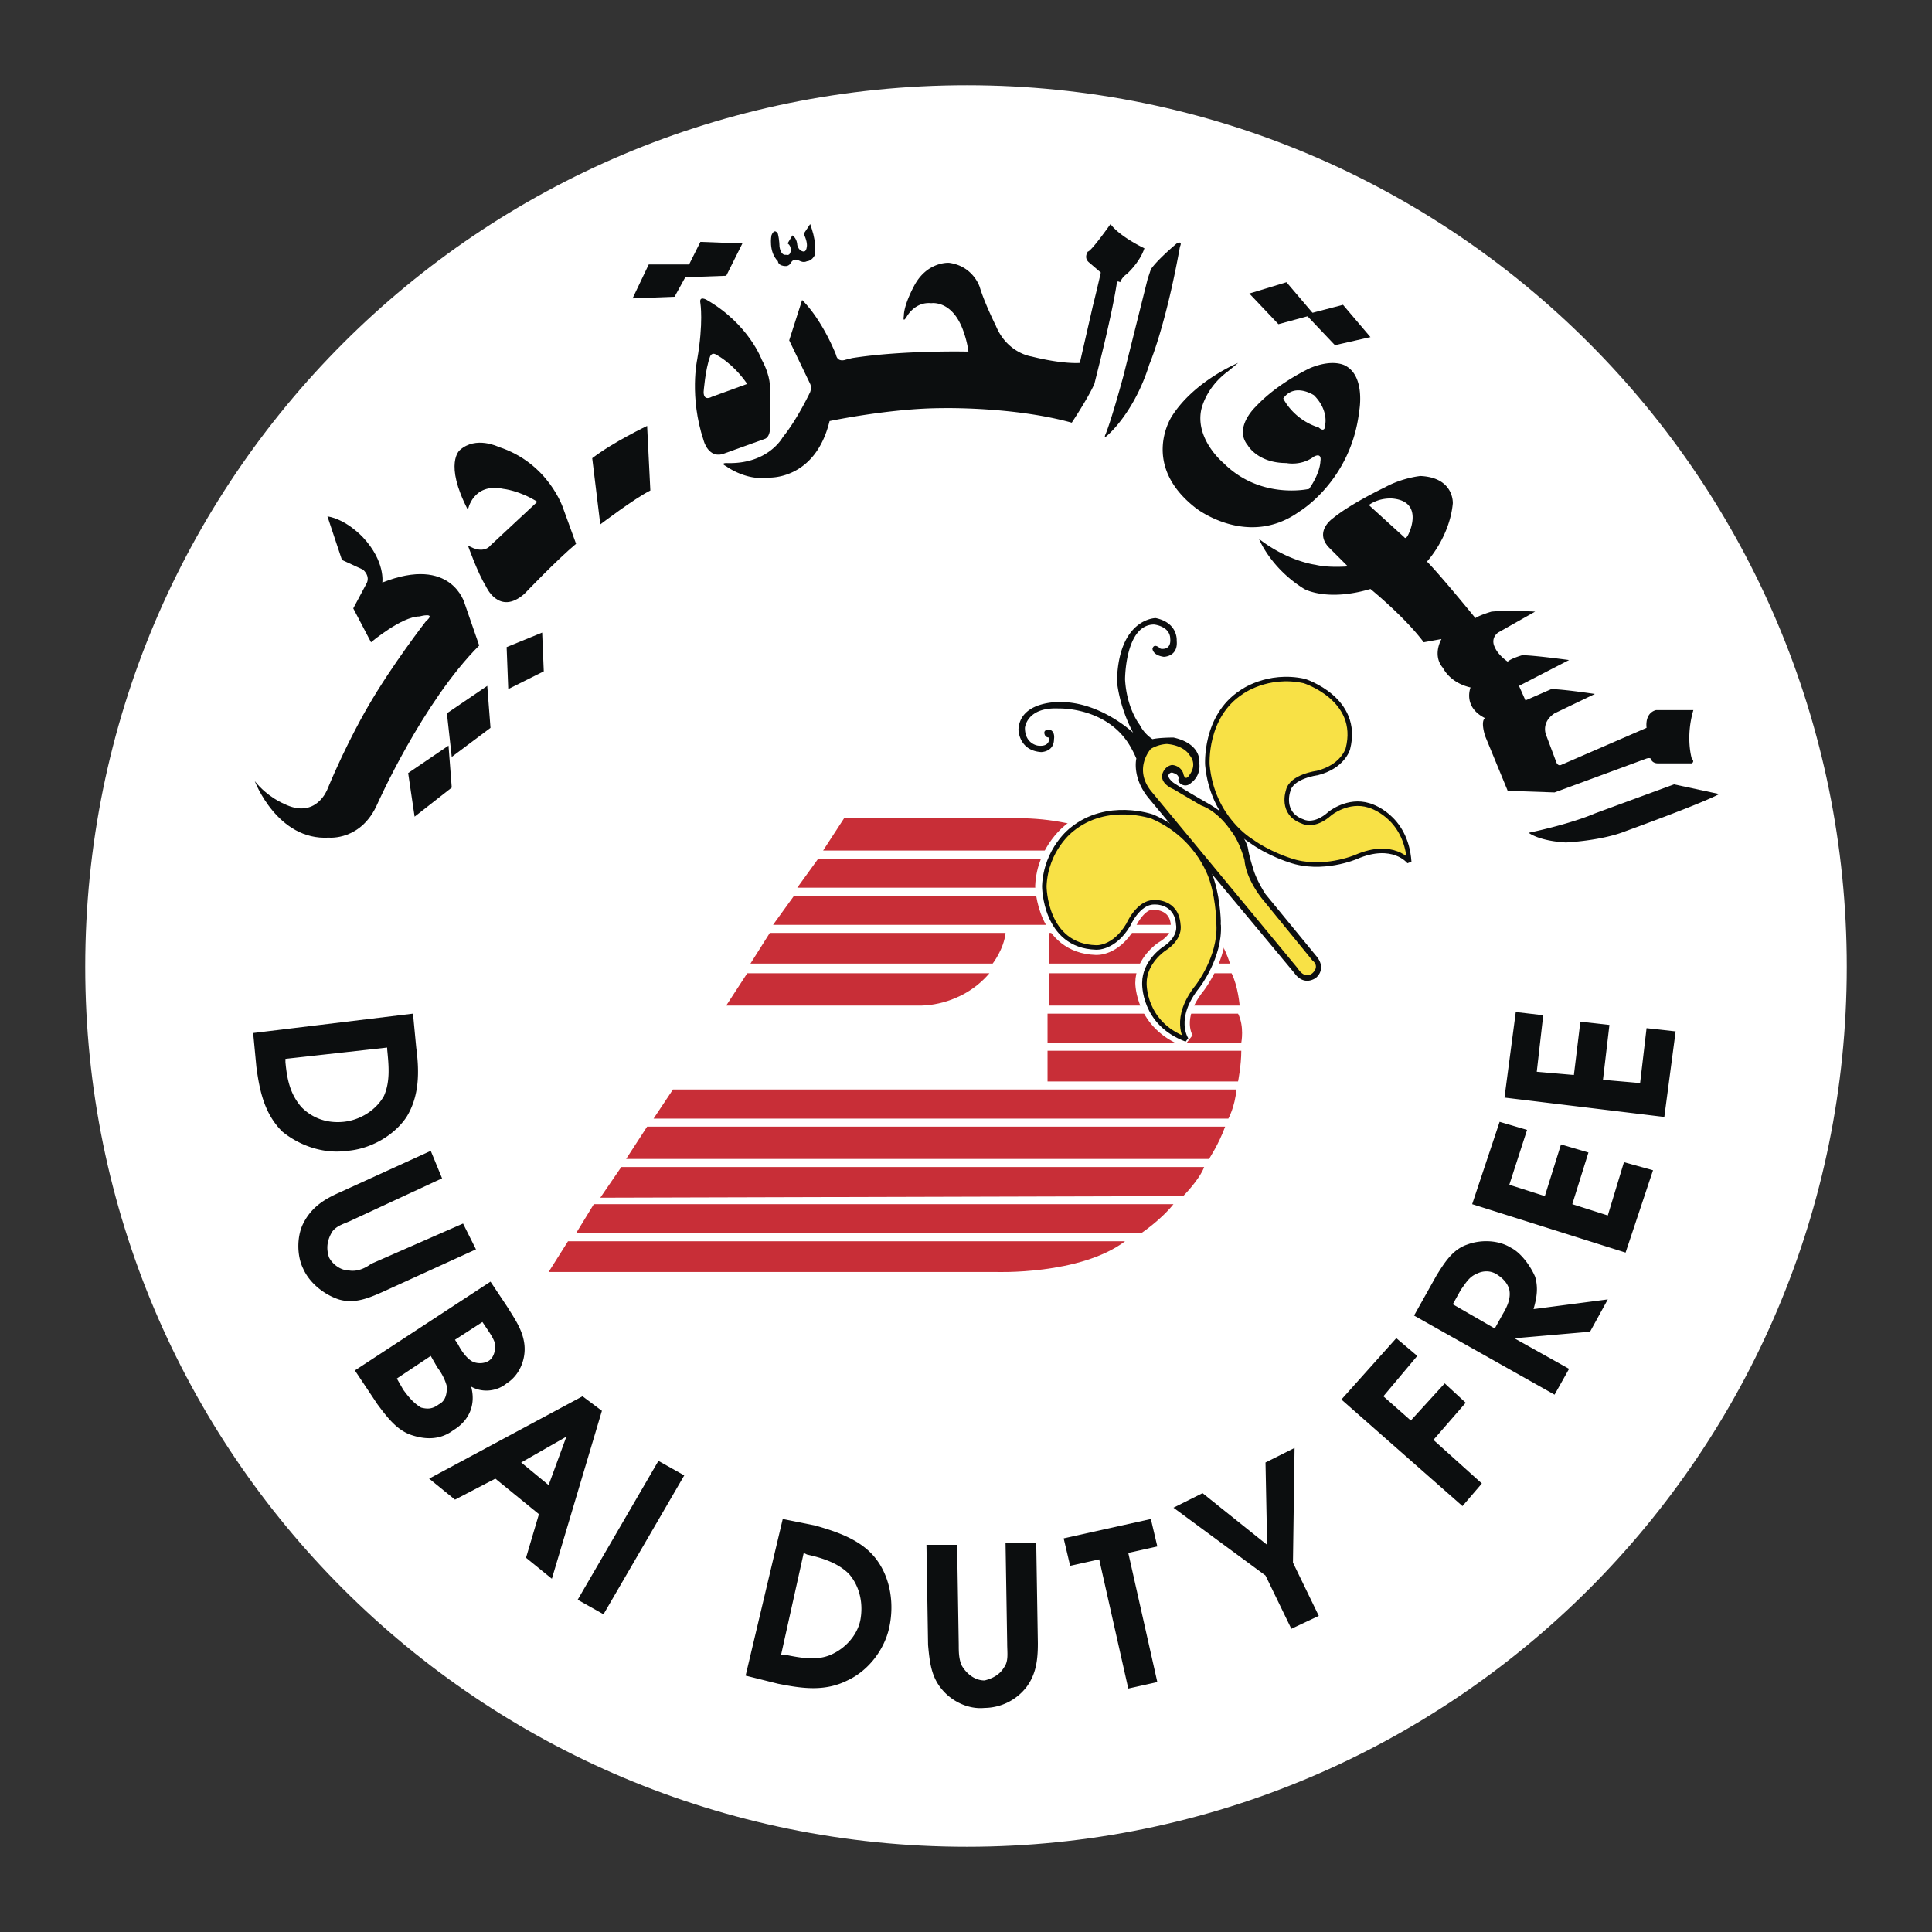
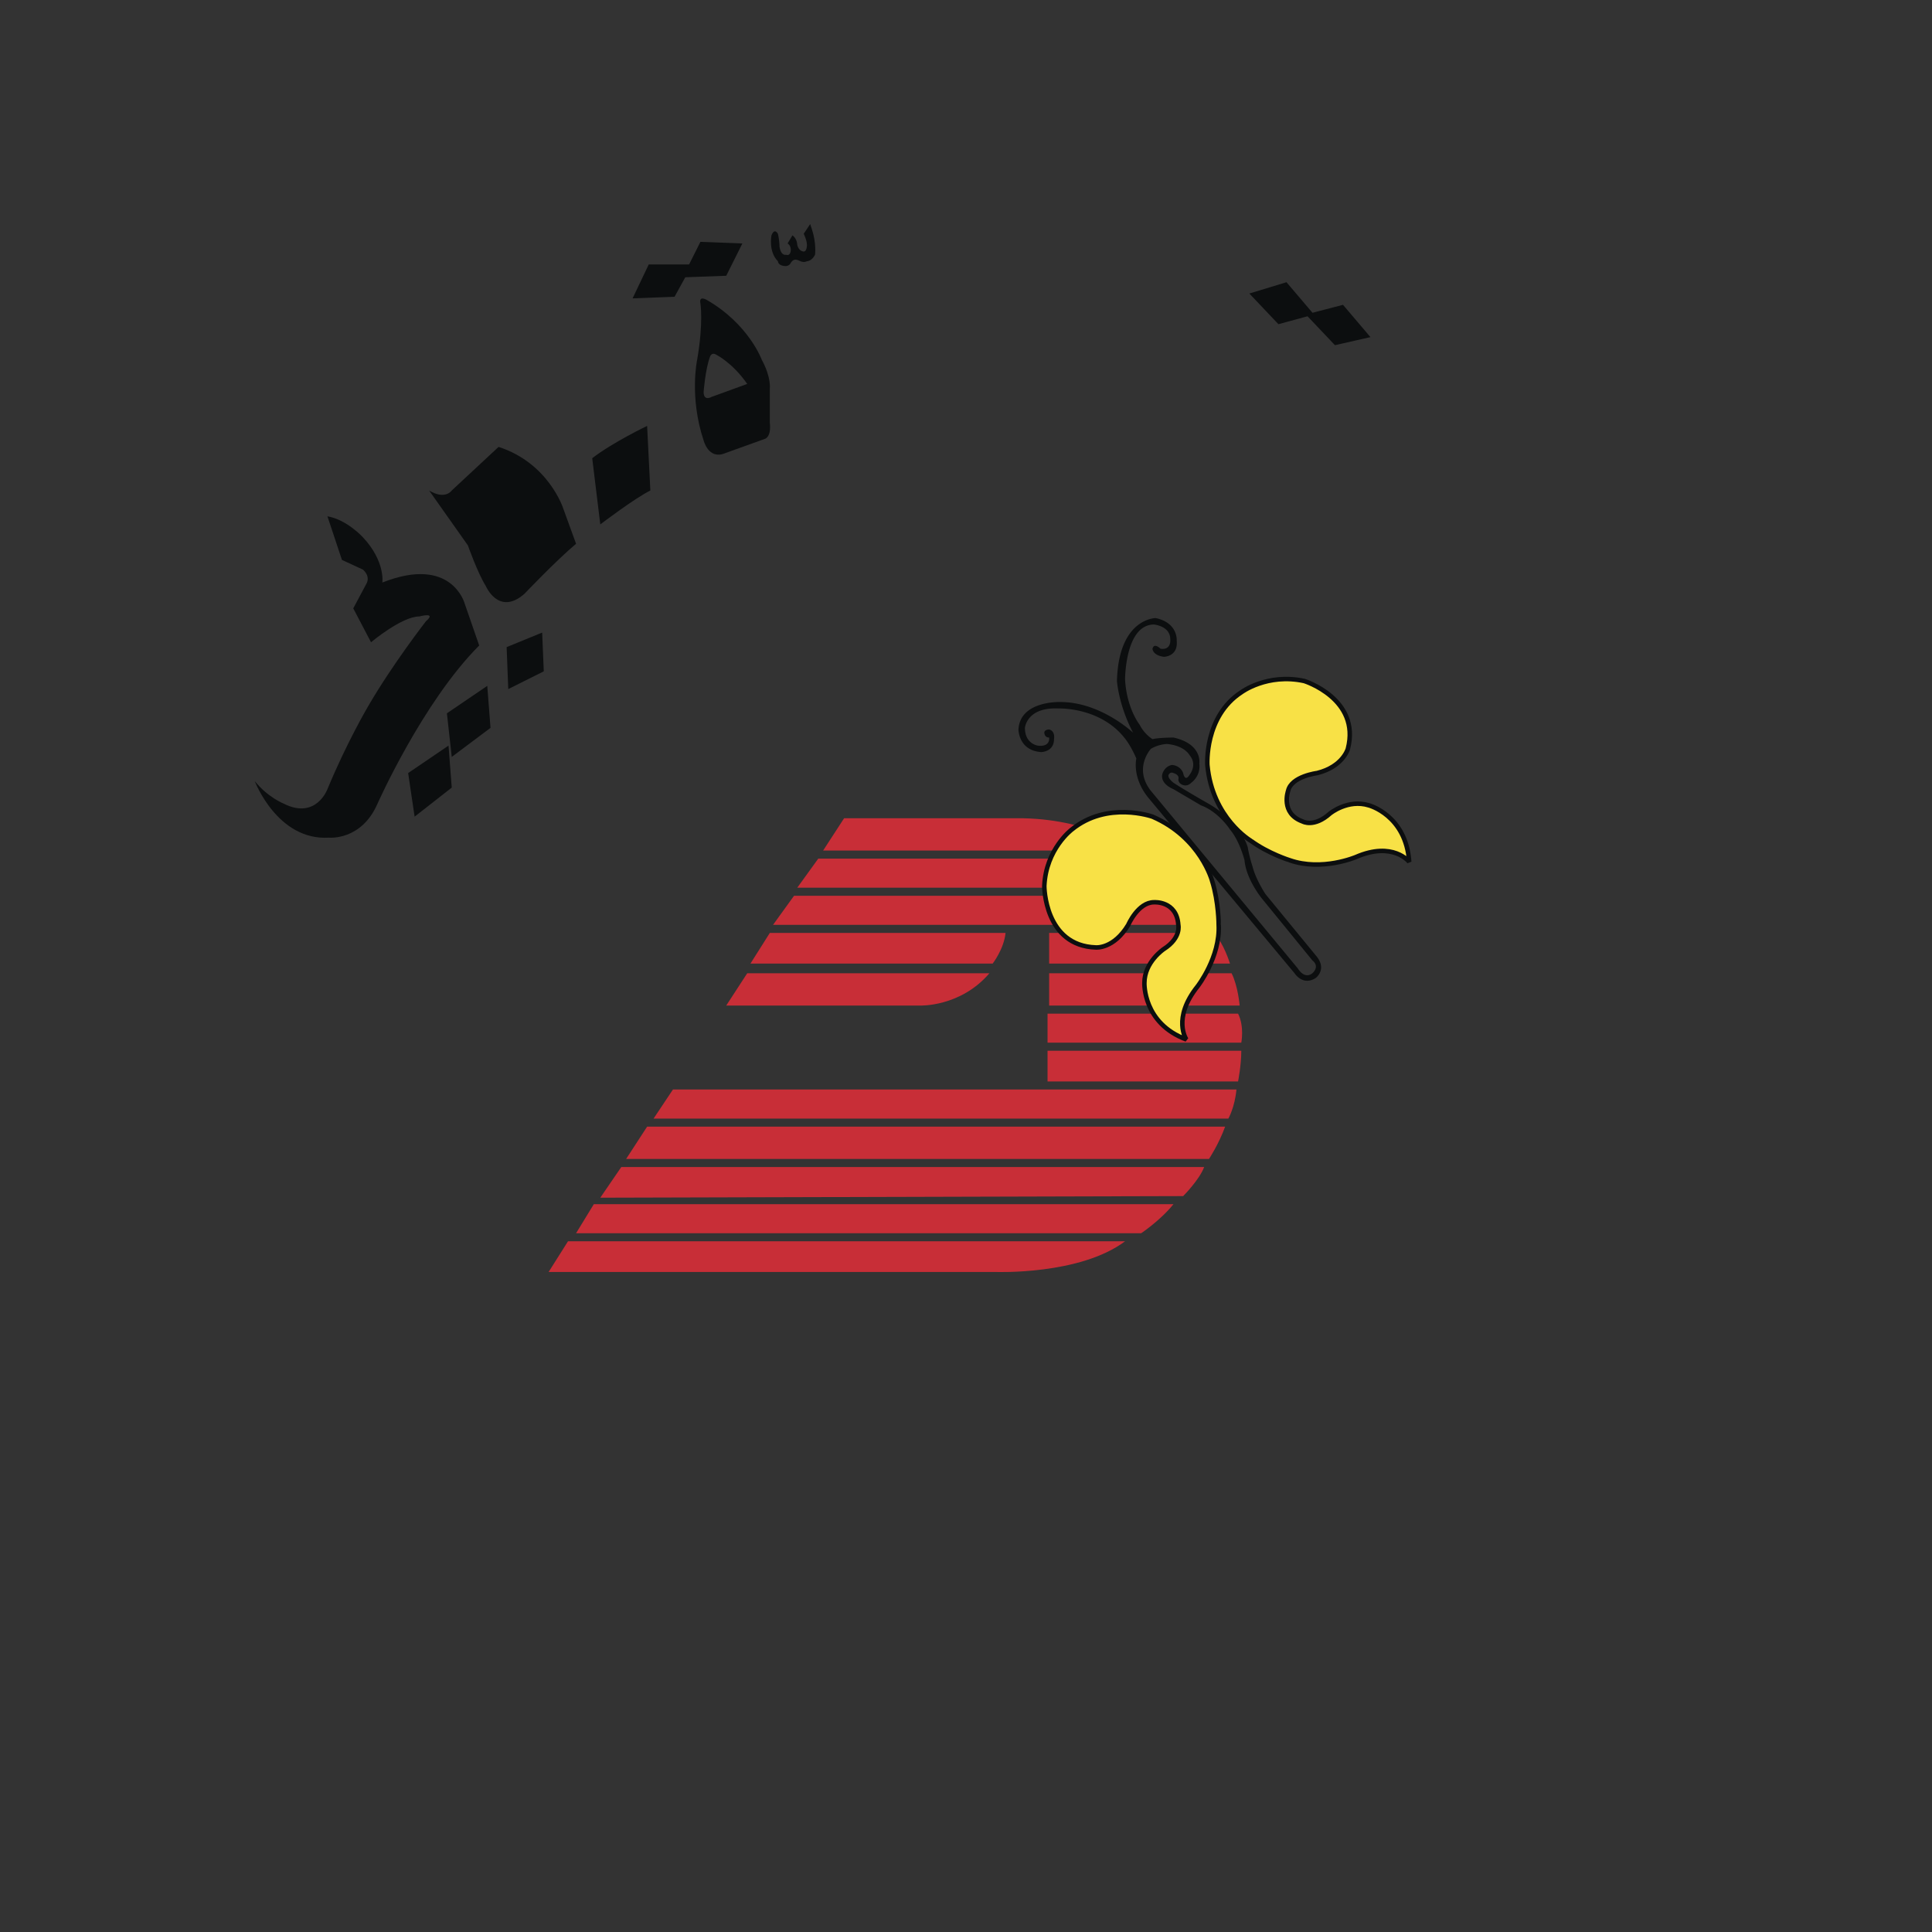
<svg xmlns="http://www.w3.org/2000/svg" width="2500" height="2500" viewBox="0 0 192.756 192.756">
  <rect x="0" y="0" width="192.756" height="192.756" fill="#333333" stroke="none" />
  <path fill-rule="evenodd" clip-rule="evenodd" fill="#fff" fill-opacity="0" d="M0 0h192.756v192.756H0V0z" />
-   <path d="M8.504 96.459c0-48.649 39.306-87.955 87.955-87.955 48.489 0 87.793 39.306 87.793 87.955 0 48.488-39.305 87.793-87.793 87.793-48.649 0-87.955-39.305-87.955-87.793z" fill-rule="evenodd" clip-rule="evenodd" fill="#fff" />
  <path d="M84.216 81.638l-2.094 3.222h30.929s-3.865-3.061-10.953-3.222H84.216zM114.34 85.666H81.638l-2.094 2.899h38.178c.001 0-1.126-1.772-3.382-2.899zM118.527 89.371H79.222l-2.094 2.9h43.493s-1.127-2.095-2.094-2.9zM100.324 93.076H76.806l-1.933 3.061h24.165c-.001 0 1.126-1.45 1.286-3.061zM104.674 93.076v3.061h18.043s-.645-2.094-1.611-3.061h-16.432zM98.713 97.104H74.55l-2.094 3.221h19.331c0-.001 4.027.161 6.926-3.221zM104.674 97.104v3.221h19.008s-.16-1.932-.805-3.221h-18.203zM104.514 101.131v2.898h19.33s.322-1.609-.322-2.898h-19.008zM104.514 104.836v3.061h19.008s.322-1.611.322-3.061h-19.33zM67.14 108.701l-1.933 2.9h57.347s.645-1.129.807-2.9H67.14zM64.563 112.406l-2.094 3.223h58.152s.967-1.451 1.611-3.223H64.563zM61.986 116.434l-2.095 3.061 58.154-.16s1.611-1.611 2.094-2.9H61.986v-.001zM59.247 120.139l-1.772 2.9h56.38s1.934-1.289 3.223-2.9H59.247zM56.669 123.844l-1.933 3.061h44.621s8.377.322 12.889-3.061H56.669z" fill-rule="evenodd" clip-rule="evenodd" fill="#c82e37" />
-   <path d="M120.943 87.921s-1.127-4.35-6.121-6.283c0 0-4.51-1.771-7.893 1.128 0 0-2.738 1.933-2.9 5.638 0 0 .162 5.96 5.316 6.122 0 0 1.771.161 3.223-2.255 0 0 .965-2.255 2.416-2.255 0 0 2.416-.161 2.576 2.255 0 0 .322 1.289-1.609 2.416 0 0-1.773 1.289-1.934 3.384 0 0 0 4.027 4.35 5.637 0 0-1.451-2.094 1.127-5.314 0 0 2.256-2.901 2.094-6.122 0-.001 0-2.257-.645-4.351z" fill-rule="evenodd" clip-rule="evenodd" fill="#fff" />
-   <path d="M120.943 87.921s-1.127-4.35-6.121-6.283c0 0-4.51-1.771-7.893 1.128 0 0-2.738 1.933-2.9 5.638 0 0 .162 5.96 5.316 6.122 0 0 1.771.161 3.223-2.255 0 0 .965-2.255 2.416-2.255 0 0 2.416-.161 2.576 2.255 0 0 .322 1.289-1.609 2.416 0 0-1.934 1.289-1.934 3.384 0 0 0 4.027 4.35 5.637 0 0-1.451-2.094 1.127-5.314 0 0 2.256-2.901 2.094-6.122 0-.001 0-2.257-.645-4.351z" fill="none" stroke="#fff" stroke-width="1.497" stroke-miterlimit="2.613" />
-   <path d="M25.418 77.933s2.255 5.961 7.41 5.638c0 0 3.222.323 4.833-3.383 0 0 4.51-10.148 10.149-15.787l-1.45-4.188s-1.289-4.833-8.215-2.094c0 0 .322-2.095-1.933-4.511 0 0-1.611-1.772-3.544-2.094l1.449 4.35 2.095.966s.806.645.322 1.45l-1.289 2.416 1.772 3.383s3.061-2.577 4.832-2.577c0 0 1.772-.483.645.483 0 0-3.383 4.349-5.799 8.538 0 0-2.095 3.543-4.027 8.215 0 0-1.128 3.061-4.35 1.45 0 0-1.611-.644-2.9-2.255zM46.682 54.415s.966 2.738 1.772 4.027c0 0 1.289 3.061 3.866.805 0 0 3.222-3.383 5.155-4.994l-1.289-3.544s-1.45-4.511-6.444-6.122c0 0-2.255-1.127-3.866.322 0 0-1.611 1.289.806 5.96 0 0 .483-2.739 3.544-2.095 0 0 1.611.162 3.383 1.289l-4.671 4.35c0 .002-.645.968-2.256.002zM59.086 45.715l.805 6.605s3.383-2.578 4.994-3.383l-.322-6.444c0 .001-3.383 1.612-5.477 3.222zM54.092 63.113l-3.544 1.45.161 4.188 3.544-1.772-.161-3.866zM69.074 26.385h-4.35l-1.611 3.383 4.188-.162 1.773-3.221z" fill-rule="evenodd" clip-rule="evenodd" fill="#0c0e0f" />
+   <path d="M25.418 77.933s2.255 5.961 7.41 5.638c0 0 3.222.323 4.833-3.383 0 0 4.51-10.148 10.149-15.787l-1.45-4.188s-1.289-4.833-8.215-2.094c0 0 .322-2.095-1.933-4.511 0 0-1.611-1.772-3.544-2.094l1.449 4.35 2.095.966s.806.645.322 1.45l-1.289 2.416 1.772 3.383s3.061-2.577 4.832-2.577c0 0 1.772-.483.645.483 0 0-3.383 4.349-5.799 8.538 0 0-2.095 3.543-4.027 8.215 0 0-1.128 3.061-4.35 1.45 0 0-1.611-.644-2.9-2.255zM46.682 54.415s.966 2.738 1.772 4.027c0 0 1.289 3.061 3.866.805 0 0 3.222-3.383 5.155-4.994l-1.289-3.544s-1.45-4.511-6.444-6.122l-4.671 4.35c0 .002-.645.968-2.256.002zM59.086 45.715l.805 6.605s3.383-2.578 4.994-3.383l-.322-6.444c0 .001-3.383 1.612-5.477 3.222zM54.092 63.113l-3.544 1.45.161 4.188 3.544-1.772-.161-3.866zM69.074 26.385h-4.35l-1.611 3.383 4.188-.162 1.773-3.221z" fill-rule="evenodd" clip-rule="evenodd" fill="#0c0e0f" />
  <path fill-rule="evenodd" clip-rule="evenodd" fill="#0c0e0f" d="M74.067 24.291l-4.188-.161-1.772 3.543 4.35-.16 1.61-3.222zM131.094 31.379l-2.74-3.222-3.706 1.128 2.901 3.06 3.545-.966z" />
  <path fill-rule="evenodd" clip-rule="evenodd" fill="#0c0e0f" d="M136.73 33.634l-2.738-3.222-3.705.967 2.901 3.06 3.542-.805zM48.615 68.429l-4.027 2.738.483 4.35 3.867-2.899-.323-4.189zM44.749 74.39l-4.027 2.738.644 4.35 3.705-2.9-.322-4.188zM76.967 23.485s-.322 1.611.645 2.578c0 0 0 .483.805.483 0 0 .322 0 .483-.322 0 0 .161-.322.483-.322 0 0 .161 0 .483.161 0 0 .322.161.644 0 0 0 .483 0 .805-.645 0 0 .162-1.128-.322-2.578l-.162-.483-.644.966s.322.644.322 1.127c0 0 0 .645-.322.645 0 0-.483 0-.644-.645 0 0 0-.644-.483-.966l-.483.805s.322.161.322.645c0 0 0 .645-.483.483 0 0-.483.161-.645-.806 0 0 0-.645-.161-1.289.001.002-.321-.642-.643.163zM76 35.889c.966 1.772.805 2.899.805 2.899v3.383c.161 1.45-.483 1.611-.483 1.611l-4.027 1.45c-1.611.644-2.094-1.289-2.094-1.289-1.45-4.35-.645-8.055-.645-8.055.645-3.705.322-5.638.322-5.638-.161-.806.644-.322.644-.322C74.711 32.345 76 35.889 76 35.889zm-4.51-.483c-.483-.322-.645.161-.645.161-.483 1.289-.644 3.544-.644 3.544 0 .967.805.483.805.483l3.544-1.289c-1.449-2.094-3.06-2.899-3.06-2.899z" />
-   <path d="M80.028 29.929l-1.289 4.027 2.094 4.35s.162.322 0 .805c0 0-1.288 2.739-2.738 4.511 0 0-1.45 2.738-5.638 2.577 0 0-.645 0 0 .322 0 0 1.933 1.45 4.188 1.127 0 0 4.671.322 6.122-5.638 0 0 6.121-1.289 11.276-1.289 0 0 7.088-.161 12.887 1.45 0 0 1.611-2.417 2.256-3.866l.32-1.289s1.451-5.638 1.934-8.86c0 0 0-.161.322 0 0 0 .162-.483.645-.806 0 0 1.289-1.127 1.771-2.577 0 0-2.416-1.127-3.383-2.416 0 0-1.932 2.738-2.254 2.738 0 0-.484.645.16 1.127l1.127.967s-.322 1.45-.805 3.383l-1.289 5.638s-1.611.161-4.832-.645c0 0-2.416-.322-3.545-3.061 0 0-1.127-2.255-1.609-3.866 0 0-.645-2.094-3.062-2.417 0 0-2.255-.161-3.544 2.417 0 0-.966 1.772-.966 2.899 0 0-.161.806.322 0 0 0 .805-1.45 2.416-1.288 0 0 1.933-.322 3.061 2.416 0 0 .483 1.127.645 2.416 0 0-6.443-.161-11.599.645l-.644.161s-.806.322-.966-.483c0 .002-1.289-3.381-3.383-5.475zM117.4 24.291s-1.934 1.611-2.578 2.578l-.322.966-2.416 9.666s-1.127 4.188-1.771 5.799c0 0-.322.645.322 0 0 0 2.576-2.255 4.027-6.927 0 0 1.611-3.705 3.061-11.76 0 0 .322-.645-.323-.322zM122.555 37.017c-2.416 1.771-2.738 4.027-2.738 4.027-.482 2.9 2.256 5.155 2.256 5.155 3.705 3.705 8.537 2.577 8.537 2.577 1.127-1.61 1.127-2.738 1.127-2.738.162-.966-.643-.483-.643-.483-1.289.966-2.74.644-2.74.644-2.898 0-3.865-1.771-3.865-1.771-1.449-1.772.805-3.866.805-3.866 2.256-2.417 5.479-3.866 5.479-3.866 2.416-.967 3.543-.161 3.543-.161 1.934 1.127 1.289 4.51 1.289 4.51-.807 6.927-5.961 9.988-5.961 9.988-5.154 3.705-10.309-.322-10.309-.322-5.639-4.35-2.418-9.182-2.418-9.182 2.256-3.544 6.605-5.316 6.605-5.316l-.967.804zm5.476 2.738s.967 2.094 3.545 2.899c0 0 .645.645.645-.322 0 0 .322-1.45-1.127-2.899 0 0-1.934-1.288-3.063.322zM131.254 56.348c1.289.322 3.223.161 3.223.161l-1.934-1.933c-1.449-1.611.482-2.899.482-2.899 1.771-1.45 5.154-3.061 5.154-3.061 1.773-.967 3.545-1.127 3.545-1.127 3.383.161 3.223 2.738 3.223 2.738-.322 3.383-2.578 5.799-2.578 5.799 1.289 1.289 4.832 5.639 4.832 5.639.484-.322 1.611-.645 1.611-.645 1.771-.161 4.35 0 4.35 0l-3.705 2.094c-.805.644-.322 1.45-.322 1.45.322.806 1.289 1.45 1.289 1.45.322-.322 1.449-.644 1.449-.644 1.127 0 4.672.483 4.672.483l-4.994 2.577.645 1.45 2.578-1.127c1.127 0 4.35.483 4.35.483l-4.027 1.933c-1.451.967-.807 2.255-.807 2.255l.966 2.576c.162.483.484.322.484.322l8.537-3.705c-.162-1.611.967-1.772.967-1.772h3.705c-.807 2.738-.162 4.833-.162 4.833.322.322 0 .483 0 .483h-3.383c-.482 0-.645-.322-.645-.322 0-.322-.482-.161-.482-.161l-9.182 3.383-4.672-.161-2.256-5.477c-.482-1.611 0-1.772 0-1.772-2.256-1.127-1.449-3.061-1.449-3.061-2.094-.483-2.738-1.933-2.738-1.933-1.129-1.289-.162-2.9-.162-2.9l-1.771.322c-1.934-2.577-5.316-5.316-5.316-5.316-4.35 1.289-6.604 0-6.604 0-3.383-2.094-4.512-4.994-4.512-4.994 2.901 2.256 5.639 2.579 5.639 2.579zm5.316-5.961l3.543 3.222s.162.322.484-.483c0 0 1.449-3.061-1.611-3.383 0 0-1.289-.161-2.416.644zM167.016 78.255l-7.893 2.9s-2.096.966-6.605 1.933c0 0 .967.806 3.705.966 0 0 3.545-.161 5.961-1.127 0 0 7.57-2.739 9.342-3.705l-4.51-.967zM41.205 101.131l.322 3.383c.322 2.416.322 4.832-.966 6.926-1.289 1.934-3.706 3.223-5.961 3.383-2.255.322-4.671-.482-6.443-1.932-1.772-1.773-2.255-4.027-2.577-6.445l-.322-3.383 15.947-1.932zm-12.726 4.832c.161 1.771.483 3.223 1.611 4.51 1.127 1.129 2.578 1.611 4.188 1.451 1.611-.162 3.222-1.129 4.027-2.578.645-1.449.483-3.061.322-4.672v-.16l-10.148 1.127v.322zM44.104 117.561l-9.021 4.189c-.644.322-1.449.482-1.933 1.127-.483.805-.645 1.611-.322 2.578.322.645 1.127 1.289 1.933 1.289.805.16 1.611-.162 2.255-.645l9.182-4.027 1.289 2.576-9.182 4.189c-1.45.645-2.899 1.289-4.51.805-1.45-.482-2.899-1.611-3.544-3.061-.645-1.289-.645-3.221 0-4.51.805-1.611 2.094-2.416 3.544-3.061l9.182-4.189 1.127 2.74zM48.938 127.871l1.611 2.416c.805 1.289 1.611 2.416 1.772 3.867.161 1.449-.483 3.061-1.772 3.865-.967.805-2.417.967-3.544.322.483 1.771-.161 3.383-1.772 4.35-1.288.967-2.738.967-4.188.482-1.45-.482-2.417-1.771-3.383-3.061l-2.255-3.383 13.531-8.858zm-8.7 10.793c.483.645.967 1.289 1.772 1.771.645.162 1.128.162 1.772-.322.644-.322.805-.967.805-1.771-.161-.645-.483-1.289-.966-1.934l-.645-1.127-3.383 2.256.645 1.127zm5.477-4.51c.322.643.806 1.287 1.289 1.609.483.322 1.289.322 1.771 0 .483-.322.645-.967.645-1.609-.161-.645-.645-1.289-.966-1.773l-.322-.482-2.739 1.771.322.484zM58.12 139.309l1.933 1.449-4.994 16.754-2.578-2.094 1.289-4.35-4.35-3.545-4.027 2.096-2.577-2.096 15.304-8.214zm-3.383 8.859l1.771-4.832-4.51 2.576 2.739 2.256zM65.691 145.752l2.577 1.449-8.055 13.854-2.577-1.45 8.055-13.853zM78.094 151.551l3.222.645c2.255.645 4.672 1.449 6.122 3.383s1.772 4.51 1.289 6.766c-.483 2.256-2.094 4.35-4.188 5.316-2.255 1.127-4.51.805-6.927.322l-3.222-.805 3.704-15.627zm.161 13.531c1.611.322 3.222.645 4.672 0s2.577-1.932 2.899-3.383c.322-1.611 0-3.383-1.128-4.672-1.127-1.127-2.738-1.609-4.188-1.932l-.322-.162-2.255 10.148h.322v.001zM95.492 154.129l.162 9.986c0 .645 0 1.451.322 2.096.483.805 1.289 1.449 2.255 1.449.645-.162 1.449-.482 1.934-1.289.482-.645.322-1.449.322-2.416l-.162-9.988h3.061l.162 9.988c0 1.611-.162 3.061-1.127 4.35a5.344 5.344 0 0 1-4.189 2.094c-1.611.162-3.222-.645-4.188-1.771-1.128-1.289-1.289-2.738-1.45-4.512l-.161-9.986h3.059v-.001zM109.668 155.578l-2.9.645-.645-2.739 8.699-1.933.645 2.738-2.899.645 2.899 12.886-2.899.645-2.9-12.887zM126.26 157.189l-9.182-6.765 2.901-1.451 6.443 5.156-.162-8.217 2.9-1.449-.162 11.437 2.578 5.317-2.738 1.289-2.578-5.317zM133.832 139.631l5.477-6.121 2.093 1.771-3.382 4.028 2.738 2.416 3.383-3.705 2.093 1.933-3.22 3.705 4.832 4.35-1.934 2.254-12.08-10.631zM141.08 131.254l2.256-4.027c.805-1.289 1.611-2.578 3.061-3.061 1.289-.484 3.061-.484 4.35.322.967.482 1.932 1.771 2.416 2.9.322 1.127.16 2.094-.162 3.221l7.41-.967-1.771 3.223-7.41.645h-.16l5.477 3.061-1.449 2.576-14.018-7.893zm8.859-.16c.484-.807.807-1.611.645-2.418-.16-.645-.645-1.127-1.127-1.449-.645-.482-1.449-.482-2.094-.16-.807.322-1.129.965-1.611 1.609l-.805 1.451 4.188 2.416.804-1.449zM146.879 120.139l2.738-8.215 2.738.805-1.771 5.476 3.545 1.129 1.611-5.156 2.739.806-1.612 5.155 3.543 1.127 1.611-5.315 2.901.805-2.738 8.215-15.305-4.832zM150.102 109.506l1.127-8.537 2.738.322-.645 5.639 3.705.322.645-5.316 2.9.322-.644 5.476 3.705.323.644-5.477 2.901.322-1.129 8.537-15.947-1.933z" fill-rule="evenodd" clip-rule="evenodd" fill="#0c0e0f" />
-   <path d="M118.045 77.933s1.771-.161 1.289-2.577c0 0-1.611-2.417-4.35-1.127 0 0-2.256 1.772-.807 4.349l14.82 17.881s.967 1.611 2.096.805c0 0 .965-.645 0-1.772l-4.994-6.121s-1.451-1.772-1.611-3.222c0 0-.484-2.899-1.771-4.027 0 0-1.934-1.771-3.223-2.255 0 0-2.738-1.45-3.061-1.772 0 0-.482-.967.162-1.289.001 0 .966-.484 1.45 1.127z" fill-rule="evenodd" clip-rule="evenodd" fill="#f8e146" />
  <path d="M116.756 63.757c0-1.289-1.611-1.449-1.611-1.449-2.898 0-2.898 5.477-2.898 5.477.16 2.899 1.449 4.511 1.449 4.511a3.806 3.806 0 0 0 1.289 1.45c.645-.161 2.094-.161 2.094-.161 2.9.645 2.578 2.578 2.578 2.578.16 1.289-.807 1.933-.807 1.933-.482.483-.967.161-.967.161-.322-.161-.322-.483-.322-.483.162-.483-.482-.645-.482-.645-.322-.161-.482.161-.482.161-.162.322.482.806.482.806.967.644 3.221 1.933 3.221 1.933 3.545 1.933 4.189 4.51 4.189 4.51.16.966.482 1.933.482 1.933.322 1.289 1.289 2.738 1.289 2.738l5.154 6.282c.967 1.29-.16 2.094-.16 2.094-1.289.807-2.094-.482-2.094-.482l-14.498-17.398c-1.773-2.094-1.289-4.027-1.289-4.027-.484-1.128-.967-1.772-.967-1.772-2.416-3.383-6.766-3.222-6.766-3.222-3.221-.161-3.383 1.934-3.383 1.934 0 1.611 1.289 1.772 1.289 1.772 1.289.161 1.127-.806 1.127-.806-.482 0-.482-.483-.482-.483 0-.322.482-.322.482-.322.645.161.484.966.484.966 0 1.289-1.289 1.289-1.289 1.289-2.256-.161-2.256-2.255-2.256-2.255.162-2.9 4.189-2.739 4.189-2.739 4.025 0 7.248 3.061 7.248 3.061-1.449-2.739-1.611-5.155-1.611-5.155.162-6.282 3.867-6.282 3.867-6.282 2.254.483 2.094 2.255 2.094 2.255.16 1.611-1.289 1.611-1.289 1.611-1.127-.161-1.127-.806-1.127-.806.16-.645.805 0 .805 0 1.128.16.968-.968.968-.968zm-1.934 10.955s-1.771 1.933 0 4.188l14.66 17.719s.645 1.129 1.449.484c0 0 .805-.645 0-1.289l-4.994-6.122s-1.611-1.933-1.771-3.866c0 0-.484-1.933-1.449-3.061 0 0-1.129-1.772-2.9-2.416l-2.738-1.611s-1.289-.483-1.127-1.45c0 0 .16-.805.965-.967 0 0 .807 0 1.129.806 0 0 .16.967.645.161 0 0 .805-.967 0-1.933 0 0-.484-.966-2.256-1.127-.001.001-.806.001-1.613.484z" fill-rule="evenodd" clip-rule="evenodd" fill="#0c0e0f" />
  <path d="M124.811 83.894s-3.867-2.256-4.35-7.572c0 0-.322-4.833 3.383-7.249 0 0 2.578-1.934 6.283-1.128 0 0 5.637 1.772 4.35 6.766 0 0-.484 1.772-3.062 2.416 0 0-2.576.322-2.898 1.772 0 0-.805 2.255 1.449 3.061 0 0 1.129.645 2.738-.805 0 0 1.773-1.45 3.867-.805 0 0 3.705.966 4.027 5.638 0 0-1.611-2.094-5.316-.483 0 0-3.383 1.45-6.605.322-.001 0-2.095-.645-3.866-1.933zM120.943 87.921s-1.127-4.35-5.959-6.443c0 0-4.512-1.611-8.055 1.289 0 0-2.578 1.933-2.738 5.638 0 0 0 5.96 5.154 6.122 0 0 1.771.161 3.223-2.255 0 0 .965-2.255 2.576-2.255 0 0 2.256-.161 2.416 2.255 0 0 .322 1.289-1.449 2.416 0 0-1.934 1.289-1.934 3.384 0 0-.16 4.027 4.189 5.637 0 0-1.451-2.094 1.127-5.314 0 0 2.256-2.901 2.094-6.122.001-.002.001-2.258-.644-4.352z" fill-rule="evenodd" clip-rule="evenodd" fill="#f8e146" stroke="#0c0e0f" stroke-width=".45" stroke-miterlimit="2.613" />
</svg>